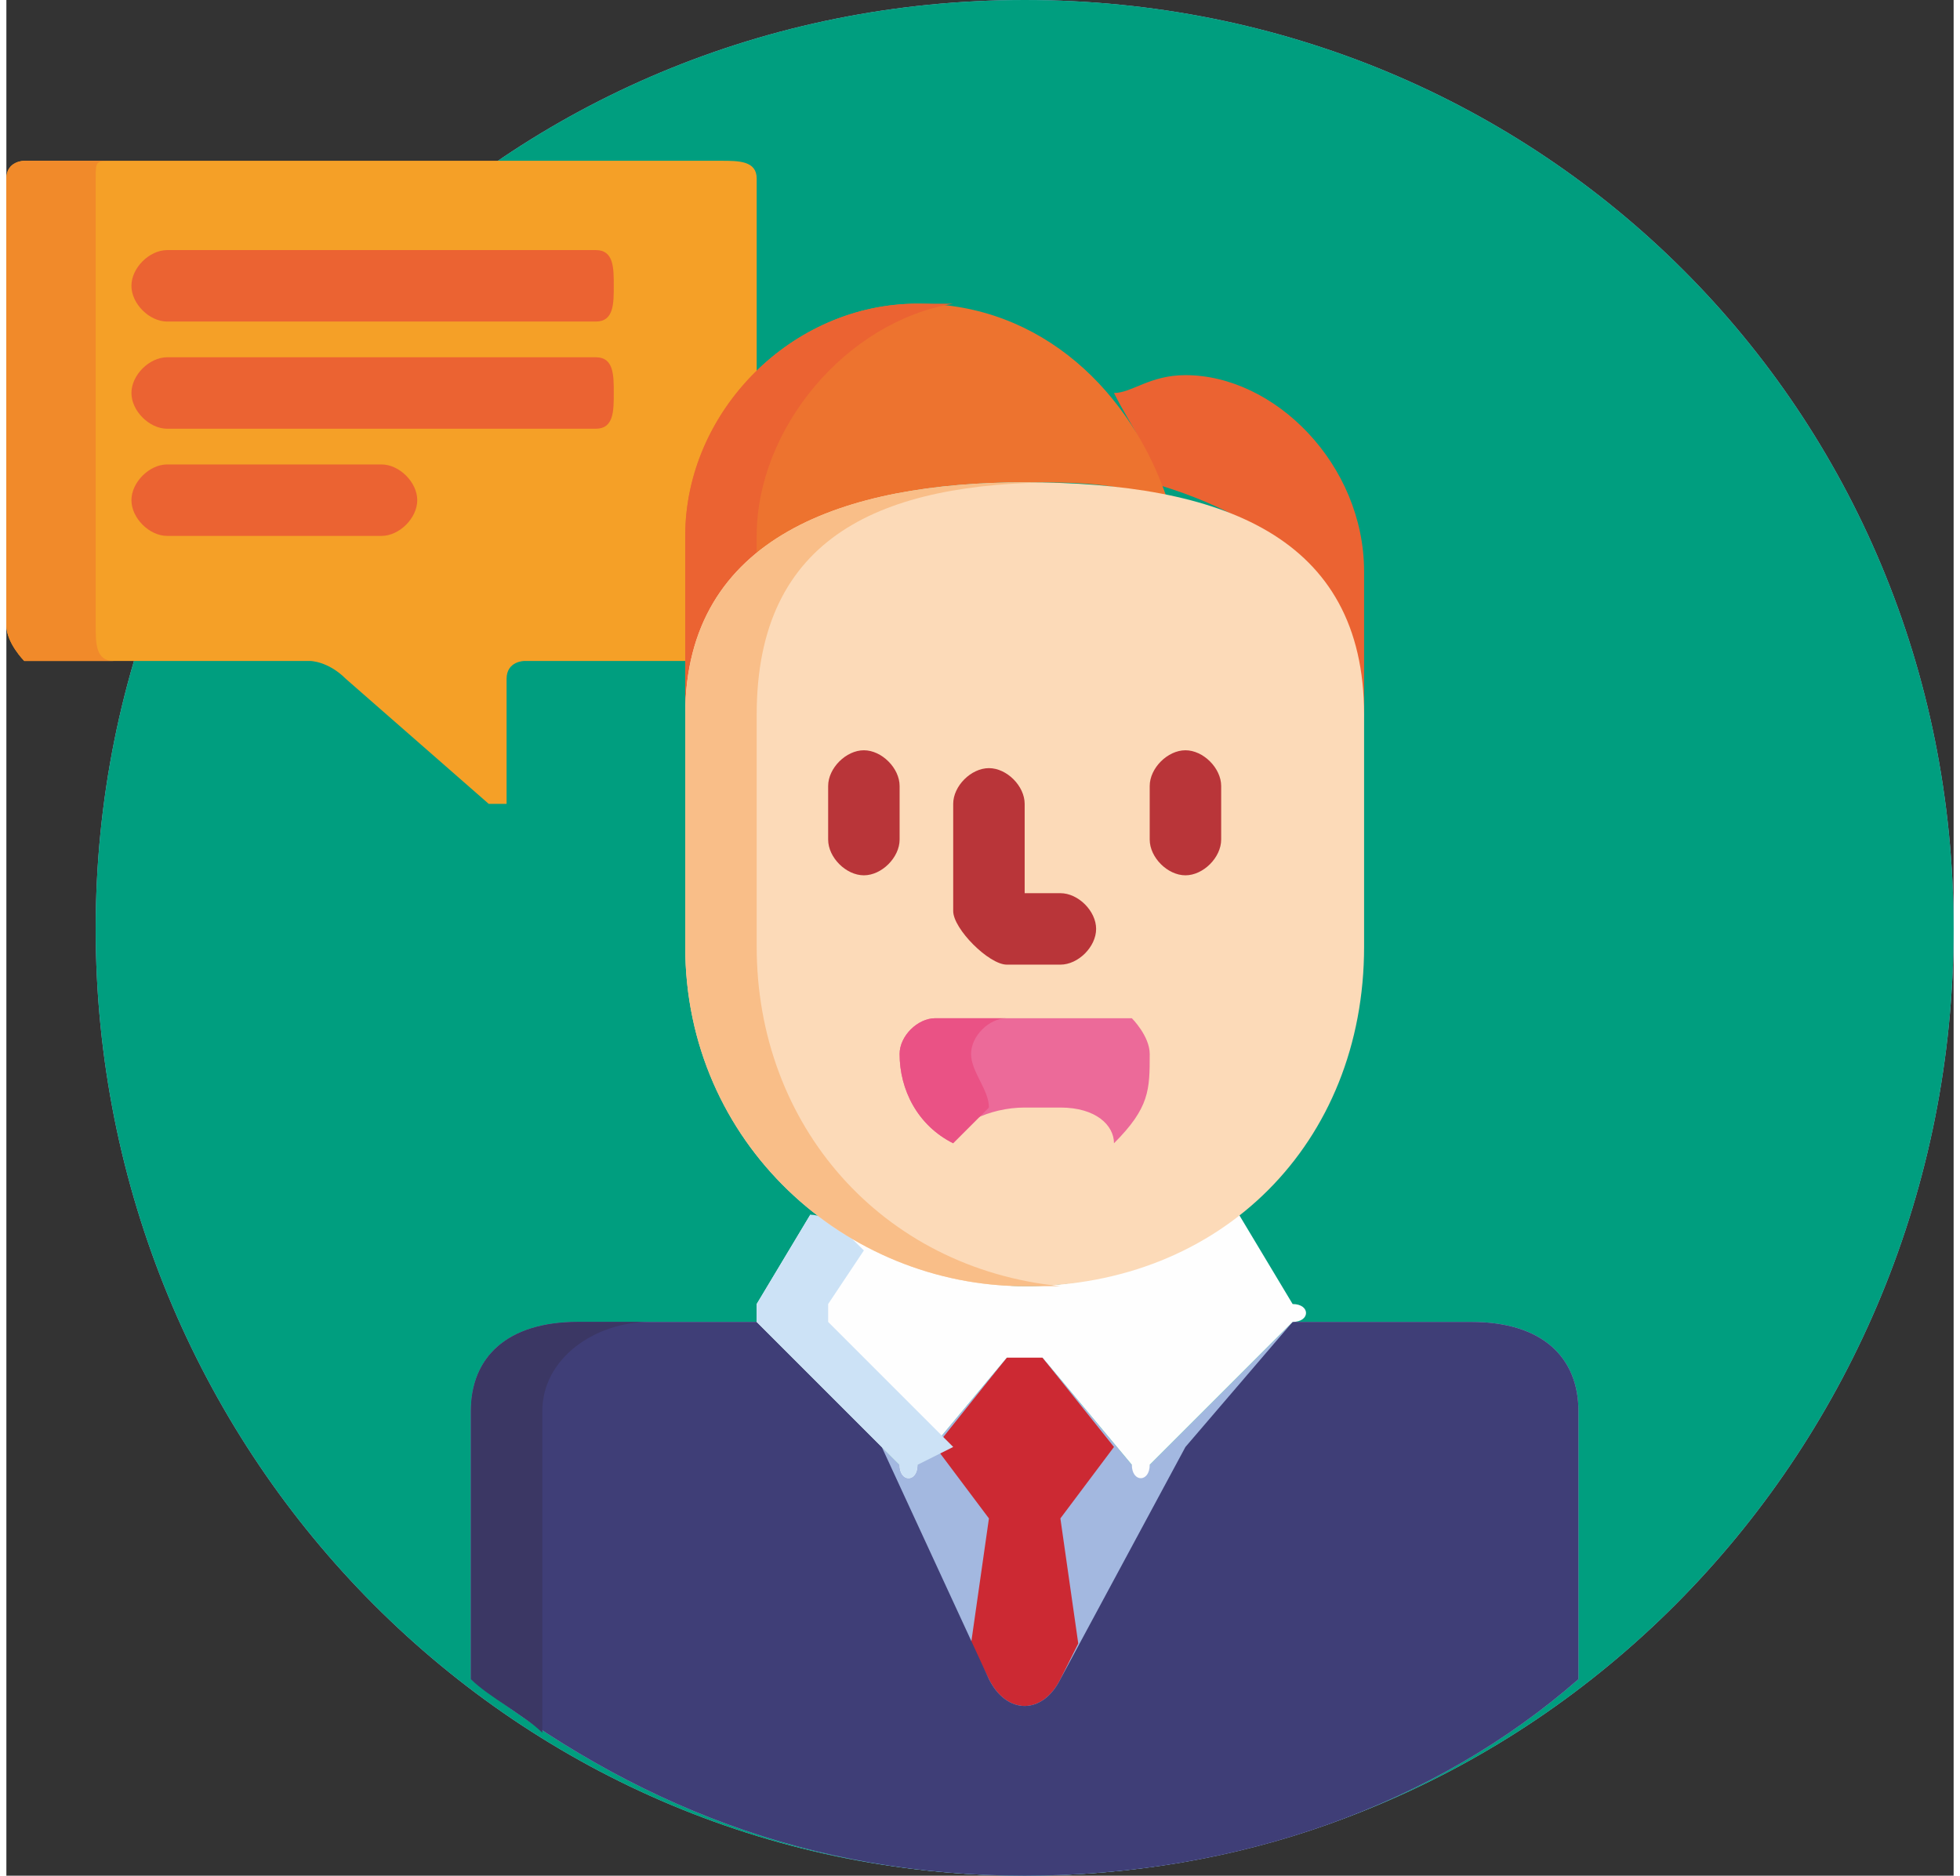
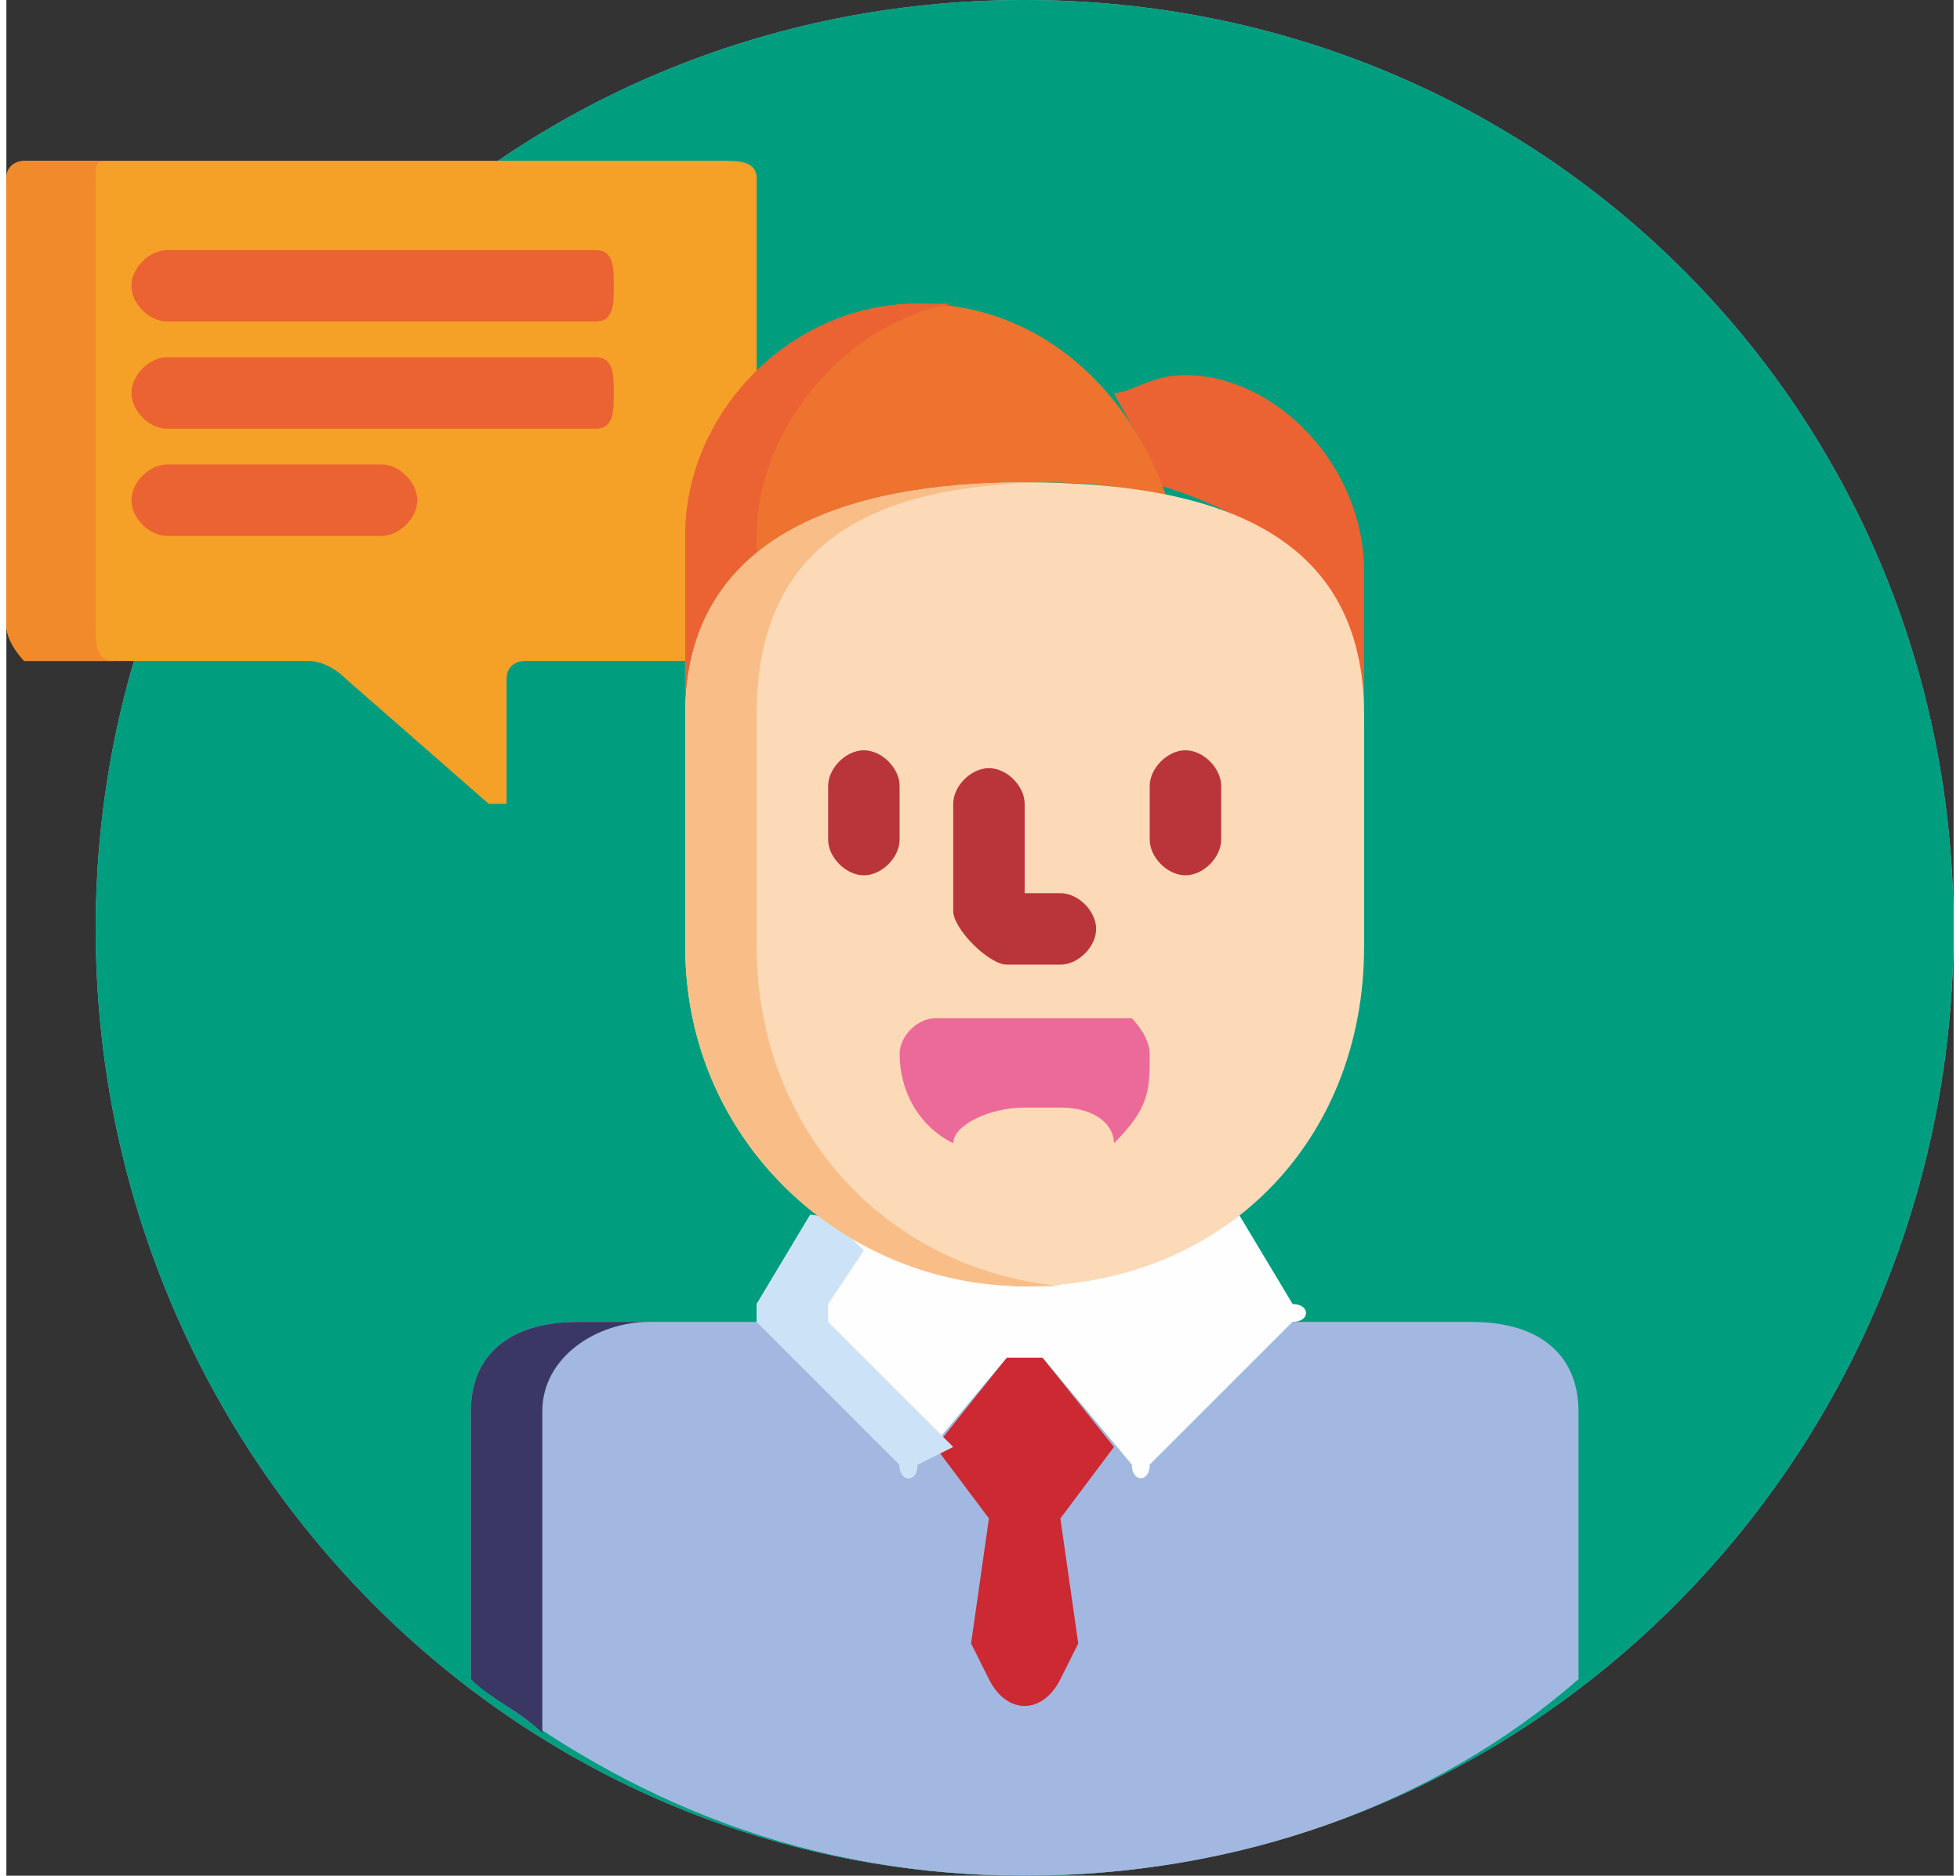
<svg xmlns="http://www.w3.org/2000/svg" xml:space="preserve" width="41.803mm" height="40.007mm" version="1.1" style="shape-rendering:geometricPrecision; text-rendering:geometricPrecision; image-rendering:optimizeQuality; fill-rule:evenodd; clip-rule:evenodd" viewBox="0 0 109 105">
  <rect x="0" y="0" width="109" height="105" fill="#333333" stroke="none" />
  <defs>
    <style type="text/css">
   
    .fil8 {fill:#FEFEFE;fill-rule:nonzero}
    .fil11 {fill:#FCDAB8;fill-rule:nonzero}
    .fil12 {fill:#F9BE88;fill-rule:nonzero}
    .fil2 {fill:#F5A027;fill-rule:nonzero}
    .fil3 {fill:#F18A2A;fill-rule:nonzero}
    .fil10 {fill:#ED732F;fill-rule:nonzero}
    .fil14 {fill:#EC6A99;fill-rule:nonzero}
    .fil4 {fill:#EB6332;fill-rule:nonzero}
    .fil15 {fill:#EA5285;fill-rule:nonzero}
    .fil5 {fill:#CC2933;fill-rule:nonzero}
    .fil9 {fill:#CCE2F6;fill-rule:nonzero}
    .fil13 {fill:#B93539;fill-rule:nonzero}
    .fil0 {fill:#A3B8E0;fill-rule:nonzero}
    .fil1 {fill:#009E7F;fill-rule:nonzero}
    .fil6 {fill:#3F3E77;fill-rule:nonzero}
    .fil7 {fill:#3B3764;fill-rule:nonzero}
   
  </style>
  </defs>
  <g id="Warstwa_x0020_1">
    <g id="_924967296">
      <path class="fil0" d="M57 0c29,0 52,23 52,52 0,29 -23,53 -52,53 -29,0 -52,-24 -52,-53 0,-29 23,-52 52,-52z" />
-       <path class="fil1" d="M57 0c29,0 52,23 52,52 0,29 -23,53 -52,53 -29,0 -52,-24 -52,-53 0,-29 23,-52 52,-52z" />
+       <path class="fil1" d="M57 0c29,0 52,23 52,52 0,29 -23,53 -52,53 -29,0 -52,-24 -52,-53 0,-29 23,-52 52,-52" />
      <path class="fil2" d="M42 10c0,-1 -1,-1 -2,-1l-39 0c0,0 -1,0 -1,1l0 25c0,1 1,2 1,2l16 0c0,0 1,0 2,1l8 7c1,0 1,0 1,0l0 -7c0,-1 1,-1 1,-1l13 0c0,-9 0,-18 0,-27z" />
      <path class="fil3" d="M5 35l0 -25c0,-1 0,-1 1,-1l-5 0c0,0 -1,0 -1,1l0 25c0,1 1,2 1,2l5 0c-1,0 -1,-1 -1,-2z" />
      <path class="fil4" d="M33 18l-24 0c-1,0 -2,-1 -2,-2 0,-1 1,-2 2,-2l24 0c1,0 1,1 1,2 0,1 0,2 -1,2z" />
      <path class="fil4" d="M33 24l-24 0c-1,0 -2,-1 -2,-2 0,-1 1,-2 2,-2l24 0c1,0 1,1 1,2 0,1 0,2 -1,2z" />
      <path class="fil4" d="M21 30l-12 0c-1,0 -2,-1 -2,-2 0,-1 1,-2 2,-2l12 0c1,0 2,1 2,2 0,1 -1,2 -2,2z" />
      <path class="fil0" d="M82 74l-10 0c0,0 0,0 0,0l-8 8c0,0 0,0 0,0 -1,0 -1,0 -1,0l-5 -6c0,0 -1,-1 -1,-1 0,0 -1,1 -1,1l-5 6c0,0 0,0 0,0 -1,0 -1,0 -1,0l-8 -8c0,0 0,0 0,0l-10 0c-4,0 -6,2 -6,5l0 15c9,7 19,11 31,11 12,0 23,-4 31,-11l0 -15c0,-3 -2,-5 -6,-5z" />
      <path class="fil5" d="M54 92l1 2c1,2 3,2 4,0l1 -2 -1 -7 3 -4 -4 -5c0,0 -1,-1 -1,-1 0,0 -1,1 -1,1l-4 5 3 4 -1 7z" />
-       <path class="fil6" d="M82 74l-10 0c0,0 0,0 0,0l-6 7 -7 13c-1,2 -3,2 -4,0l-6 -13 -7 -7c0,0 0,0 0,0l-10 0c-4,0 -6,2 -6,5l0 15c9,7 19,11 31,11 12,0 23,-4 31,-11l0 -15c0,-3 -2,-5 -6,-5z" />
      <path class="fil7" d="M30 79c0,-3 3,-5 6,-5l-4 0c-4,0 -6,2 -6,5l0 15c1,1 3,2 4,3l0 -18z" />
      <path class="fil8" d="M69 68c-3,2 -7,4 -12,4 -4,0 -8,-2 -12,-4l-3 5c0,0 0,1 0,1l8 8c0,1 1,1 1,0l5 -6c1,0 1,0 2,0l5 6c0,1 1,1 1,0l8 -8c1,0 1,-1 0,-1l-3 -5z" />
      <path class="fil9" d="M46 73l2 -3c-1,-1 -2,-2 -3,-2l-3 5c0,0 0,1 0,1l8 8c0,1 1,1 1,0l2 -1 -7 -7c0,0 0,-1 0,-1z" />
      <path class="fil4" d="M66 21c-2,0 -3,1 -4,1 1,2 2,3 2,5 7,2 12,6 12,14l0 -9c0,-6 -5,-11 -10,-11z" />
      <path class="fil10" d="M57 27c3,0 5,0 8,1 -2,-6 -7,-11 -14,-11 -7,0 -13,6 -13,13l0 11c0,-11 9,-14 19,-14z" />
      <path class="fil4" d="M42 31l0 -1c0,-6 5,-12 11,-13 0,0 -1,0 -2,0 -7,0 -13,6 -13,13l0 11c0,-5 2,-8 4,-10z" />
      <path class="fil11" d="M76 53c0,11 -8,19 -19,19l0 0c-10,0 -19,-8 -19,-19l0 -13c0,-10 9,-13 19,-13l0 0c11,0 19,3 19,13l0 13z" />
      <path class="fil12" d="M42 53l0 -13c0,-10 7,-13 17,-13 -1,0 -1,0 -2,0 -10,0 -19,3 -19,13l0 13c0,11 9,19 19,19 1,0 1,0 2,0 -10,-1 -17,-9 -17,-19z" />
      <path class="fil13" d="M48 49c-1,0 -2,-1 -2,-2l0 -3c0,-1 1,-2 2,-2 1,0 2,1 2,2l0 3c0,1 -1,2 -2,2z" />
      <path class="fil13" d="M66 49c-1,0 -2,-1 -2,-2l0 -3c0,-1 1,-2 2,-2 1,0 2,1 2,2l0 3c0,1 -1,2 -2,2z" />
      <path class="fil13" d="M59 54l-3 0c-1,0 -3,-2 -3,-3l0 -6c0,-1 1,-2 2,-2 1,0 2,1 2,2l0 5 2 0c1,0 2,1 2,2 0,1 -1,2 -2,2z" />
      <path class="fil14" d="M57 62l2 0c2,0 3,1 3,2 2,-2 2,-3 2,-5 0,-1 -1,-2 -1,-2l-11 0c-1,0 -2,1 -2,2 0,2 1,4 3,5 0,-1 2,-2 4,-2z" />
-       <path class="fil15" d="M55 62c0,-1 -1,-2 -1,-3 0,-1 1,-2 2,-2l-4 0c-1,0 -2,1 -2,2 0,2 1,4 3,5 0,0 1,-1 2,-2z" />
    </g>
  </g>
</svg>